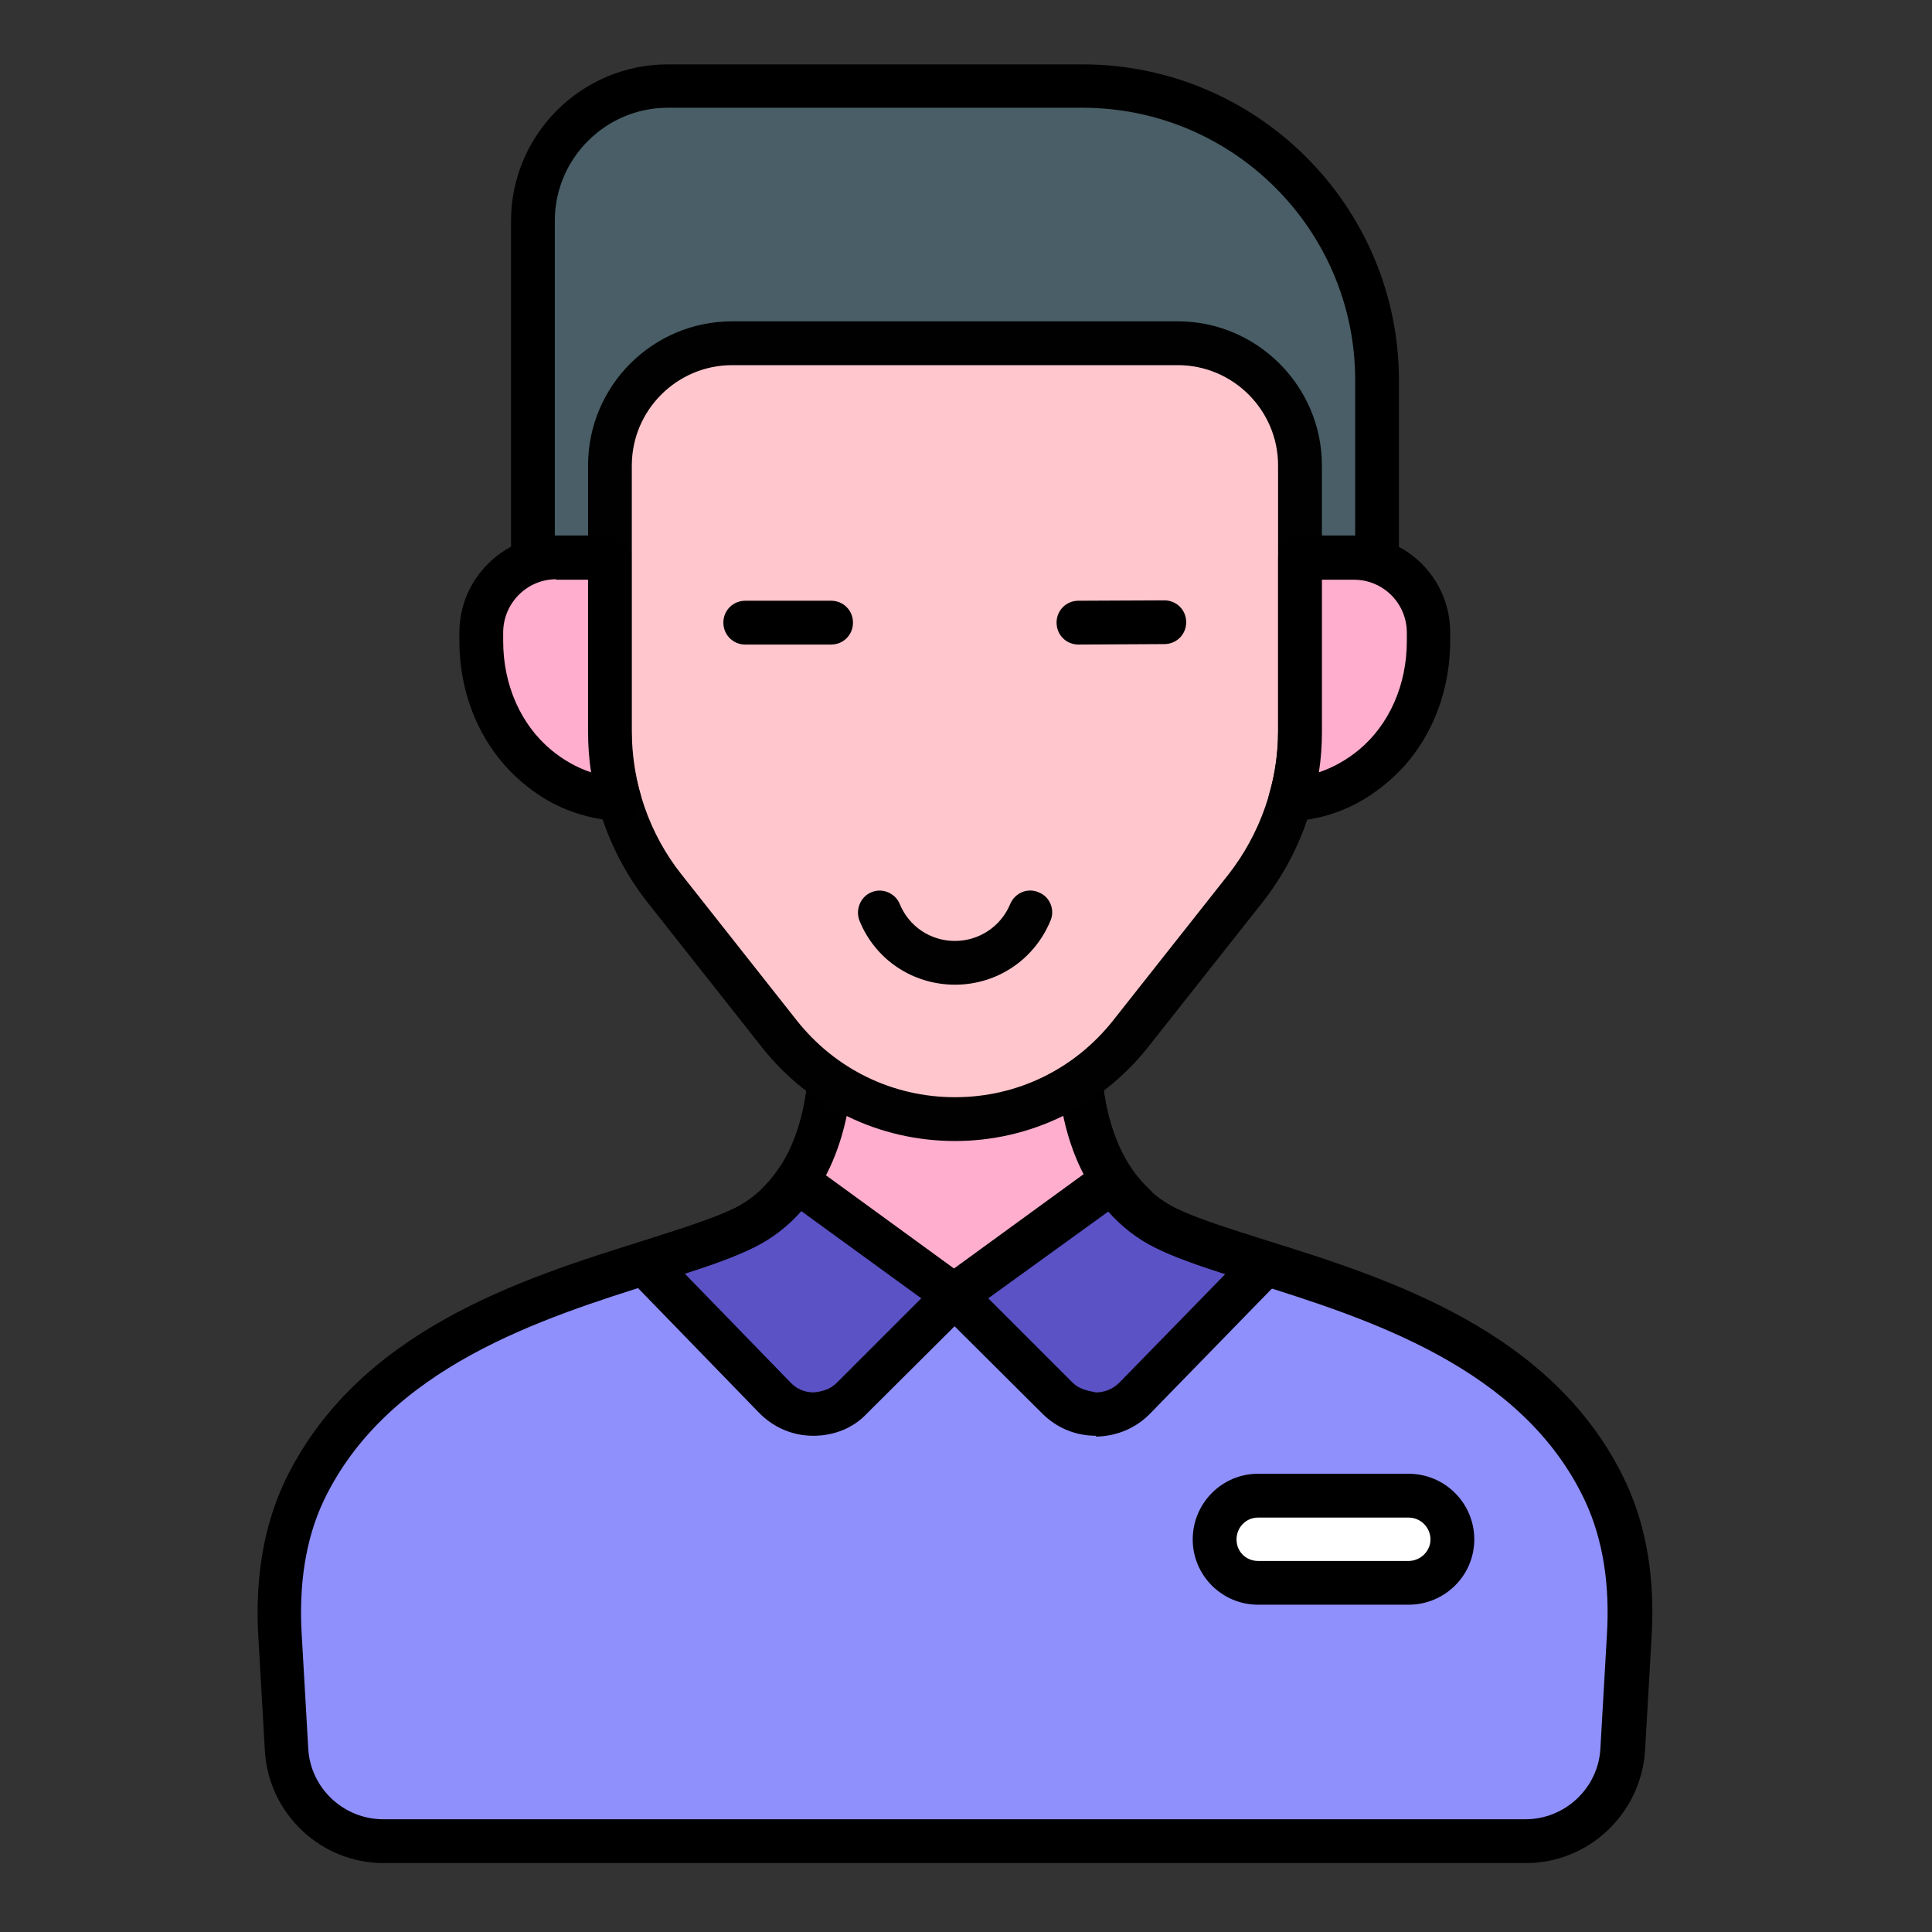
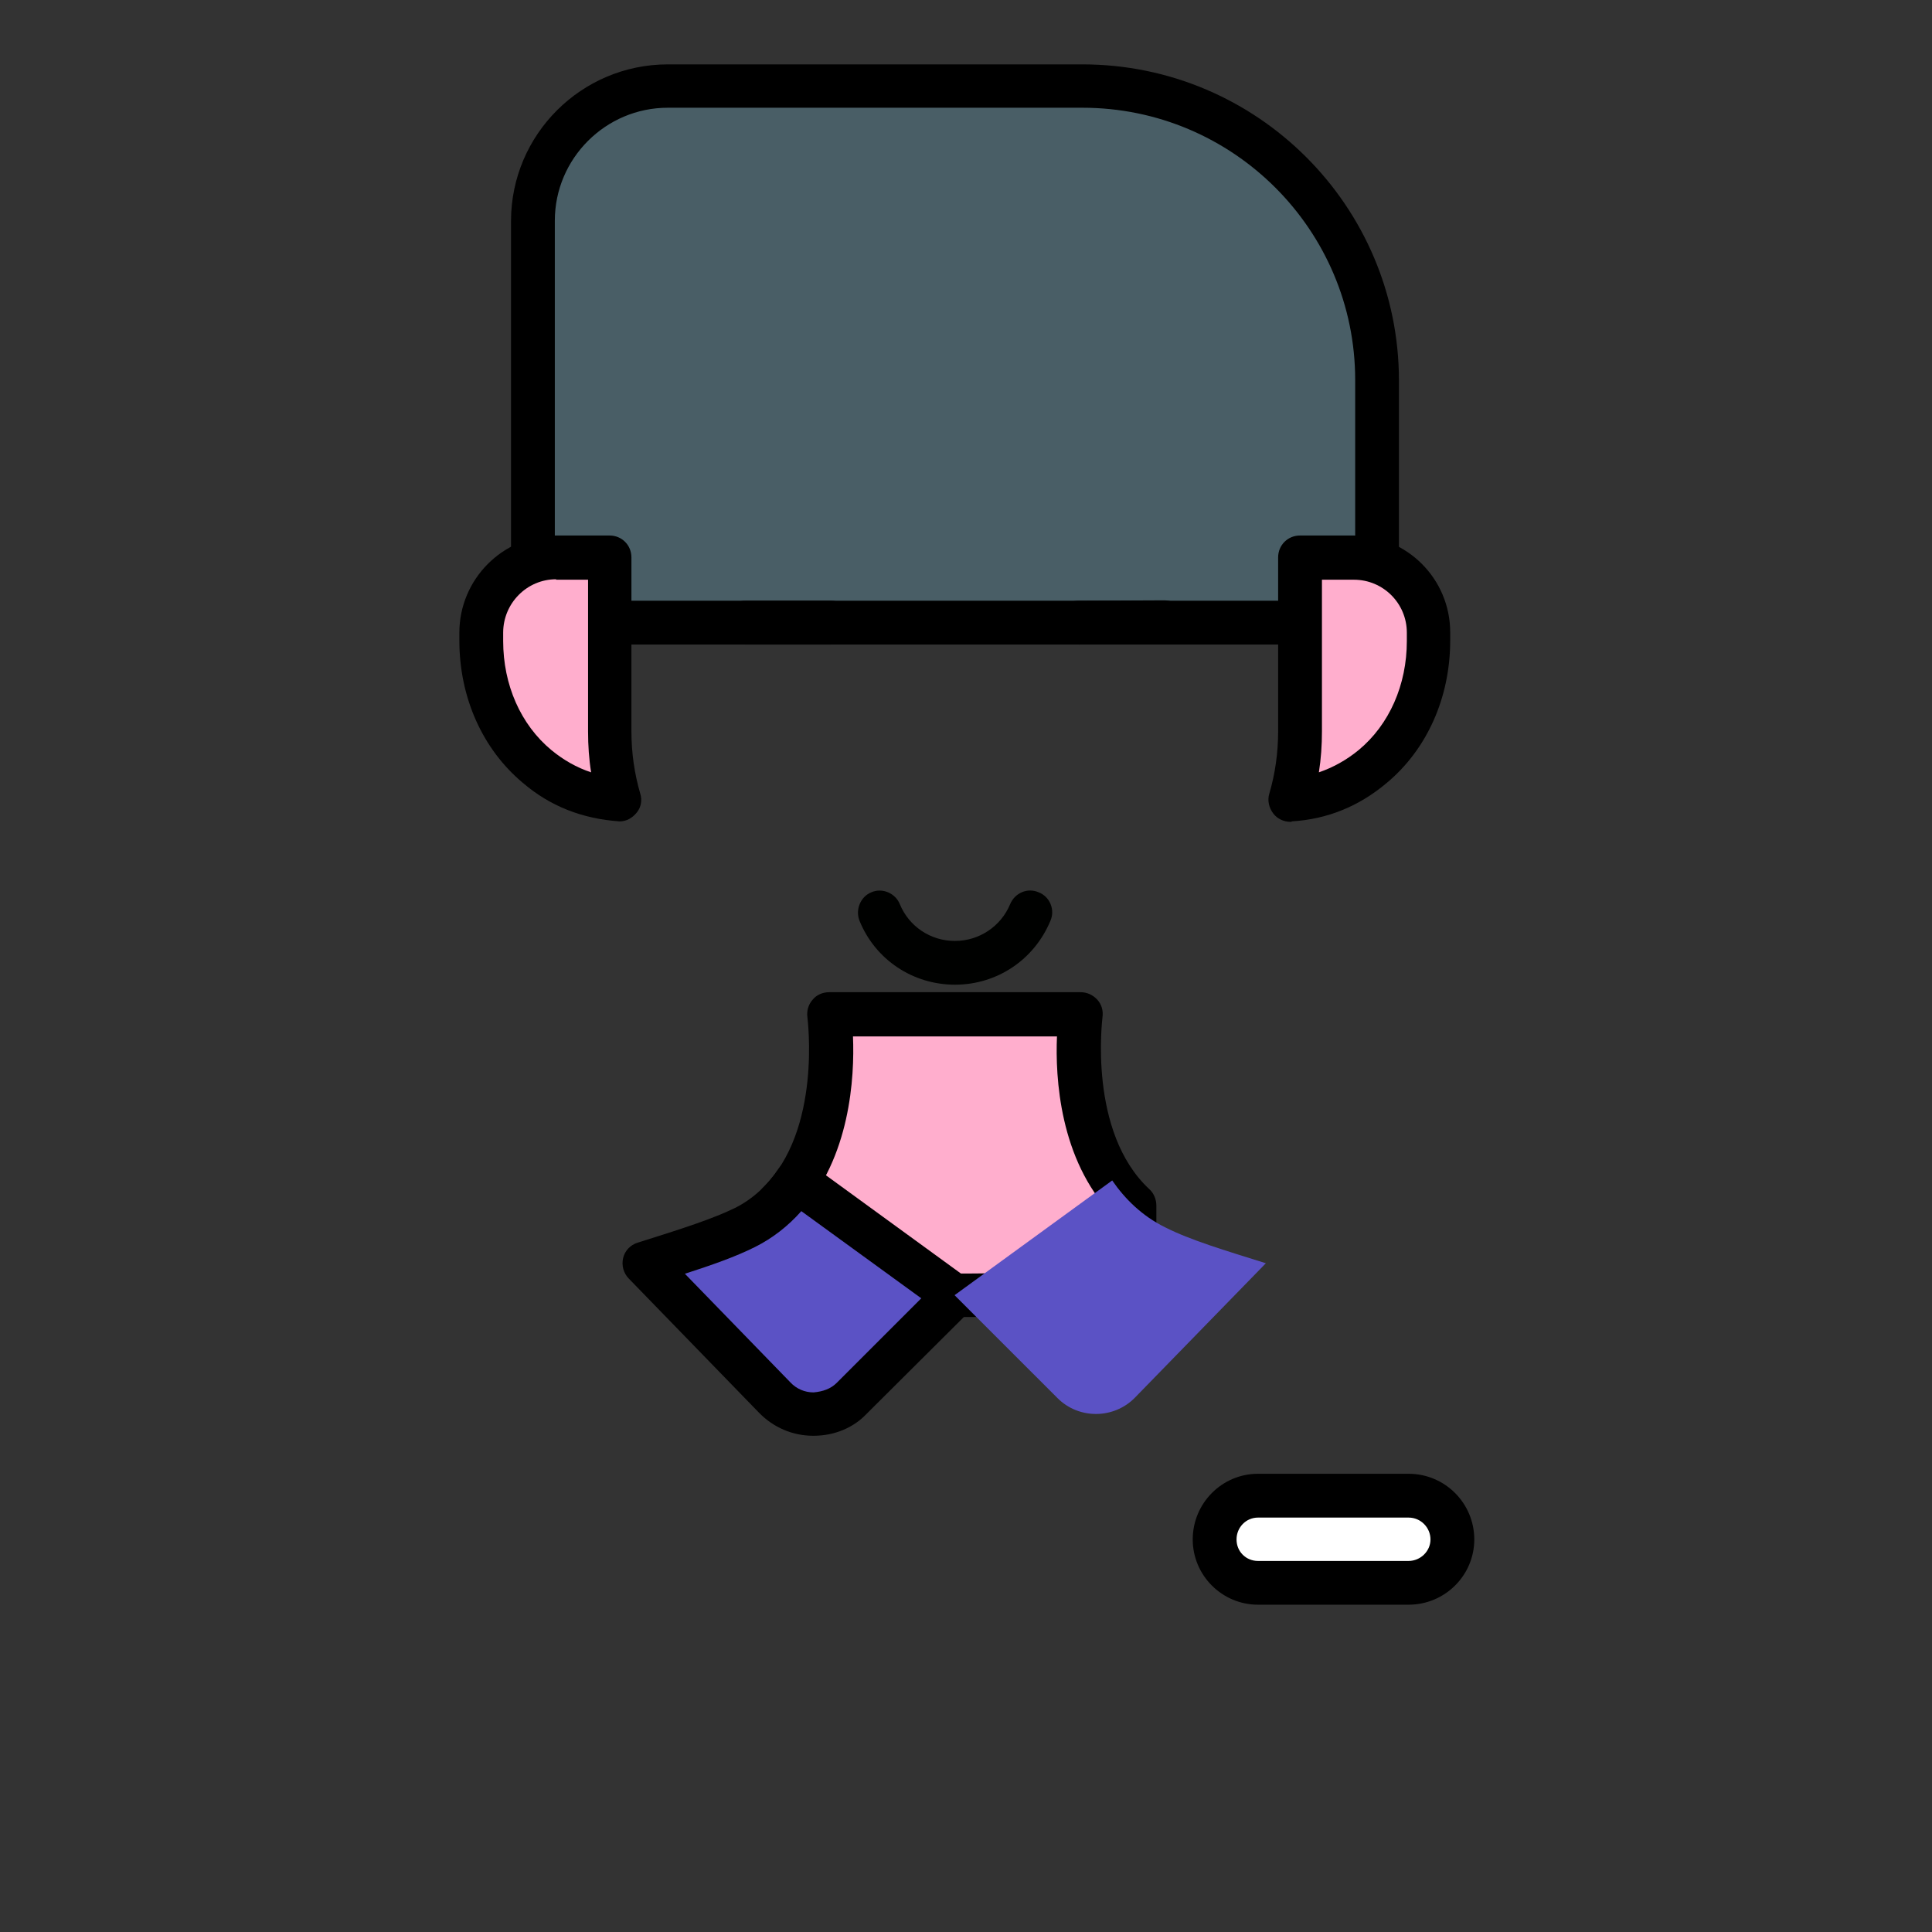
<svg xmlns="http://www.w3.org/2000/svg" width="34" height="34" viewBox="0 0 34 34" fill="none">
  <rect x="0" y="0" width="34" height="34" fill="#333333" stroke="none" />
-   <path d="M28.672 28.796L28.556 30.799C28.502 31.701 27.755 32.402 26.853 32.402H6.75C5.849 32.402 5.101 31.701 5.047 30.799L4.932 28.796C4.878 27.925 4.986 27.047 5.34 26.269C6.912 22.917 11.435 22.431 13.099 21.607C14.987 20.651 14.586 17.855 14.586 17.855H19.009C19.009 17.855 18.608 20.651 20.504 21.607C22.161 22.431 26.691 22.917 28.256 26.269C28.618 27.047 28.726 27.925 28.672 28.796Z" fill="#8F90FB" />
-   <path d="M26.854 32.787H6.751C5.649 32.787 4.732 31.924 4.662 30.822L4.547 28.819C4.485 27.809 4.632 26.892 4.994 26.106C6.257 23.417 9.193 22.5 11.335 21.83C11.99 21.622 12.553 21.445 12.938 21.26C14.548 20.443 14.217 17.931 14.209 17.908C14.194 17.8 14.225 17.684 14.302 17.6C14.379 17.515 14.479 17.469 14.595 17.469H19.017C19.125 17.469 19.233 17.515 19.31 17.6C19.38 17.684 19.418 17.792 19.403 17.908C19.403 17.931 19.064 20.443 20.689 21.26C21.067 21.445 21.637 21.622 22.292 21.83C24.434 22.5 27.37 23.425 28.618 26.099C28.98 26.885 29.127 27.794 29.065 28.811L28.95 30.814C28.873 31.924 27.956 32.787 26.854 32.787ZM15.011 18.239C15.049 19.125 14.926 21.113 13.285 21.945C12.845 22.161 12.252 22.346 11.566 22.562C9.555 23.194 6.805 24.057 5.687 26.43C5.379 27.093 5.256 27.886 5.31 28.772L5.425 30.776C5.464 31.469 6.049 32.016 6.743 32.016H26.846C27.54 32.016 28.125 31.469 28.164 30.776L28.279 28.772C28.333 27.886 28.21 27.1 27.902 26.43C26.8 24.057 24.049 23.201 22.046 22.57C21.36 22.354 20.767 22.169 20.335 21.953C18.678 21.121 18.555 19.133 18.594 18.239H15.011Z" fill="black" />
  <path d="M19.957 21.214C18.701 20.05 19.017 17.855 19.017 17.855H14.594C14.594 17.855 14.903 20.02 13.693 21.191V22.701C15.781 22.832 17.869 22.832 19.957 22.693V21.214Z" fill="#FFAECD" />
  <path d="M16.775 23.178C15.735 23.178 14.695 23.148 13.67 23.078C13.469 23.063 13.308 22.893 13.308 22.693V21.183C13.308 21.075 13.354 20.982 13.423 20.905C14.471 19.888 14.209 17.923 14.209 17.9C14.194 17.792 14.225 17.677 14.302 17.592C14.371 17.507 14.479 17.461 14.594 17.461H19.017C19.125 17.461 19.233 17.507 19.31 17.592C19.387 17.677 19.418 17.785 19.402 17.9C19.402 17.923 19.14 19.919 20.227 20.928C20.304 20.998 20.35 21.106 20.35 21.213V22.693C20.35 22.893 20.189 23.063 19.988 23.078C18.909 23.148 17.838 23.178 16.775 23.178ZM14.078 22.338C15.889 22.439 17.73 22.439 19.572 22.331V21.375C18.647 20.404 18.57 18.963 18.601 18.239H15.011C15.041 18.956 14.964 20.373 14.078 21.344V22.338Z" fill="black" />
  <path d="M16.799 22.801L14.988 24.604C14.61 24.982 13.994 24.982 13.624 24.596L11.335 22.238C12.052 22.015 12.668 21.822 13.108 21.607C13.508 21.406 13.809 21.106 14.025 20.782L16.799 22.801Z" fill="#5B52C5" />
  <path d="M14.318 25.267H14.31C13.948 25.267 13.609 25.121 13.355 24.859L11.066 22.501C10.974 22.408 10.935 22.27 10.966 22.139C10.997 22.008 11.097 21.908 11.22 21.869L11.367 21.823C12.006 21.622 12.553 21.445 12.931 21.26C13.239 21.106 13.493 20.875 13.701 20.567C13.763 20.482 13.848 20.42 13.956 20.405C14.064 20.39 14.164 20.413 14.248 20.474L17.022 22.493C17.115 22.562 17.169 22.663 17.177 22.778C17.184 22.894 17.146 23.002 17.061 23.079L15.25 24.882C15.019 25.128 14.68 25.267 14.318 25.267ZM12.053 22.416L13.909 24.327C14.017 24.443 14.164 24.504 14.318 24.504C14.48 24.489 14.618 24.443 14.726 24.335L16.213 22.848L14.102 21.314C13.871 21.576 13.594 21.792 13.285 21.946C12.946 22.116 12.53 22.262 12.053 22.416Z" fill="black" />
  <path d="M22.277 22.231L19.973 24.596C19.604 24.974 18.987 24.982 18.61 24.604L16.799 22.793L19.573 20.774C19.796 21.098 20.097 21.398 20.505 21.599C20.944 21.822 21.561 22.007 22.277 22.231Z" fill="#5B52C5" />
-   <path d="M19.288 25.267C18.925 25.267 18.594 25.128 18.34 24.874L16.529 23.071C16.452 22.994 16.406 22.878 16.413 22.77C16.421 22.655 16.483 22.555 16.567 22.485L19.341 20.466C19.426 20.405 19.526 20.382 19.634 20.397C19.734 20.413 19.827 20.474 19.889 20.559C20.112 20.875 20.366 21.106 20.674 21.26C21.06 21.453 21.614 21.63 22.262 21.83L22.385 21.869C22.516 21.907 22.608 22.015 22.647 22.146C22.678 22.277 22.639 22.416 22.547 22.509L20.243 24.874C19.989 25.136 19.65 25.275 19.288 25.282C19.288 25.267 19.288 25.267 19.288 25.267ZM17.392 22.848L18.879 24.335C18.987 24.442 19.126 24.473 19.288 24.504C19.442 24.504 19.588 24.442 19.696 24.335L21.561 22.424C21.083 22.27 20.659 22.123 20.335 21.961C20.02 21.807 19.742 21.591 19.503 21.322L17.392 22.848Z" fill="black" />
  <path d="M25.559 27.093C25.559 27.517 25.213 27.856 24.789 27.856H22.138C21.715 27.856 21.375 27.517 21.375 27.093C21.375 26.669 21.715 26.322 22.138 26.322H24.789C25.213 26.322 25.559 26.669 25.559 27.093Z" fill="white" />
  <path d="M24.789 28.24H22.138C21.506 28.24 20.99 27.724 20.99 27.092C20.99 26.453 21.506 25.936 22.138 25.936H24.789C25.428 25.936 25.945 26.453 25.945 27.092C25.945 27.724 25.428 28.24 24.789 28.24ZM22.138 26.707C21.93 26.707 21.761 26.877 21.761 27.092C21.761 27.308 21.93 27.47 22.138 27.47H24.789C24.997 27.47 25.174 27.3 25.174 27.092C25.174 26.884 25.005 26.707 24.789 26.707H22.138Z" fill="black" />
  <path d="M24.234 6.688V10.957H9.378V3.883C9.378 2.573 10.442 1.51 11.752 1.51H19.049C21.907 1.51 24.234 3.829 24.234 6.688Z" fill="#495E66" />
  <path d="M24.234 11.342H9.378C9.163 11.342 8.993 11.173 8.993 10.957V3.891C8.993 2.366 10.234 1.133 11.752 1.133H19.049C22.123 1.133 24.619 3.629 24.619 6.696V10.965C24.619 11.165 24.442 11.342 24.234 11.342ZM9.764 10.572H23.849V6.688C23.849 4.045 21.699 1.896 19.049 1.896H11.752C10.658 1.896 9.764 2.789 9.764 3.884V10.572Z" fill="black" />
-   <path d="M22.878 8.191V12.868C22.878 13.87 22.539 14.848 21.923 15.634L19.896 18.2C18.324 20.188 15.296 20.188 13.724 18.2L11.698 15.634C11.073 14.848 10.742 13.87 10.742 12.868V8.191C10.742 7.004 11.705 6.041 12.892 6.041H20.736C21.907 6.041 22.878 7.004 22.878 8.191Z" fill="#FFC6CD" />
-   <path d="M16.806 20.08C15.473 20.08 14.24 19.479 13.415 18.438L11.389 15.873C10.719 15.017 10.349 13.954 10.349 12.867V8.19C10.349 6.788 11.489 5.655 12.884 5.655H20.728C22.122 5.655 23.263 6.796 23.263 8.19V12.867C23.263 13.954 22.893 15.017 22.223 15.873L20.196 18.438C19.364 19.479 18.131 20.08 16.806 20.08ZM12.884 6.426C11.913 6.426 11.119 7.219 11.119 8.19V12.867C11.119 13.784 11.427 14.678 11.998 15.395L14.024 17.961C14.702 18.816 15.711 19.309 16.806 19.309C17.9 19.309 18.909 18.816 19.587 17.961L21.614 15.395C22.176 14.678 22.492 13.784 22.492 12.867V8.19C22.492 7.219 21.699 6.426 20.728 6.426H12.884Z" fill="#000100" />
-   <path d="M10.904 14.07C10.28 14.024 9.81 13.785 9.456 13.485C8.801 12.945 8.469 12.113 8.469 11.274V11.127C8.469 10.395 9.063 9.802 9.787 9.802H10.727V12.861C10.727 13.285 10.789 13.685 10.904 14.07Z" fill="#FFAECD" />
+   <path d="M10.904 14.07C10.28 14.024 9.81 13.785 9.456 13.485C8.801 12.945 8.469 12.113 8.469 11.274C8.469 10.395 9.063 9.802 9.787 9.802H10.727V12.861C10.727 13.285 10.789 13.685 10.904 14.07Z" fill="#FFAECD" />
  <path d="M10.904 14.455C10.242 14.409 9.679 14.186 9.201 13.777C8.492 13.184 8.084 12.275 8.084 11.273V11.134C8.084 10.194 8.847 9.424 9.787 9.424H10.727C10.943 9.424 11.112 9.593 11.112 9.809V12.868C11.112 13.253 11.166 13.616 11.266 13.962C11.305 14.078 11.282 14.209 11.205 14.301C11.128 14.394 11.027 14.455 10.904 14.455ZM9.787 10.194C9.271 10.194 8.855 10.618 8.855 11.134V11.281C8.855 12.051 9.163 12.752 9.702 13.199C9.918 13.377 10.149 13.508 10.403 13.592C10.365 13.361 10.349 13.115 10.349 12.876V10.202H9.787V10.194Z" fill="black" />
  <path d="M22.709 14.078C23.333 14.032 23.803 13.793 24.157 13.493C24.812 12.953 25.143 12.121 25.143 11.281V11.135C25.143 10.403 24.55 9.81 23.826 9.81H22.886V12.869C22.878 13.285 22.824 13.685 22.709 14.078Z" fill="#FFAECD" />
  <path d="M22.709 14.463C22.593 14.463 22.477 14.409 22.408 14.317C22.331 14.216 22.3 14.085 22.339 13.962C22.439 13.623 22.493 13.253 22.493 12.868V9.809C22.493 9.593 22.663 9.424 22.878 9.424H23.818C24.758 9.424 25.521 10.187 25.521 11.127V11.273C25.521 12.275 25.113 13.192 24.396 13.785C23.918 14.186 23.364 14.417 22.732 14.455C22.732 14.463 22.724 14.463 22.709 14.463ZM23.264 10.194V12.868C23.264 13.115 23.248 13.354 23.21 13.592C23.456 13.508 23.695 13.377 23.911 13.199C24.45 12.752 24.758 12.051 24.758 11.281V11.134C24.758 10.618 24.342 10.202 23.826 10.202H23.264V10.194Z" fill="black" />
  <path d="M16.806 17.329C16.066 17.329 15.404 16.89 15.126 16.204C15.049 16.012 15.142 15.78 15.334 15.703C15.527 15.618 15.758 15.719 15.835 15.911C15.997 16.304 16.375 16.559 16.806 16.559C17.23 16.559 17.615 16.304 17.777 15.911C17.862 15.711 18.085 15.618 18.278 15.703C18.478 15.78 18.57 16.012 18.486 16.204C18.201 16.89 17.546 17.329 16.806 17.329Z" fill="#000100" />
  <path d="M14.626 11.343H13.116C12.9 11.343 12.73 11.173 12.73 10.957C12.73 10.742 12.9 10.572 13.116 10.572H14.626C14.842 10.572 15.011 10.742 15.011 10.957C15.011 11.173 14.842 11.343 14.626 11.343Z" fill="black" />
  <path d="M18.979 11.343C18.763 11.343 18.594 11.173 18.594 10.957C18.594 10.742 18.763 10.572 18.979 10.572L20.489 10.565C20.705 10.565 20.875 10.734 20.875 10.95C20.875 11.165 20.705 11.335 20.489 11.335L18.979 11.343Z" fill="black" />
</svg>